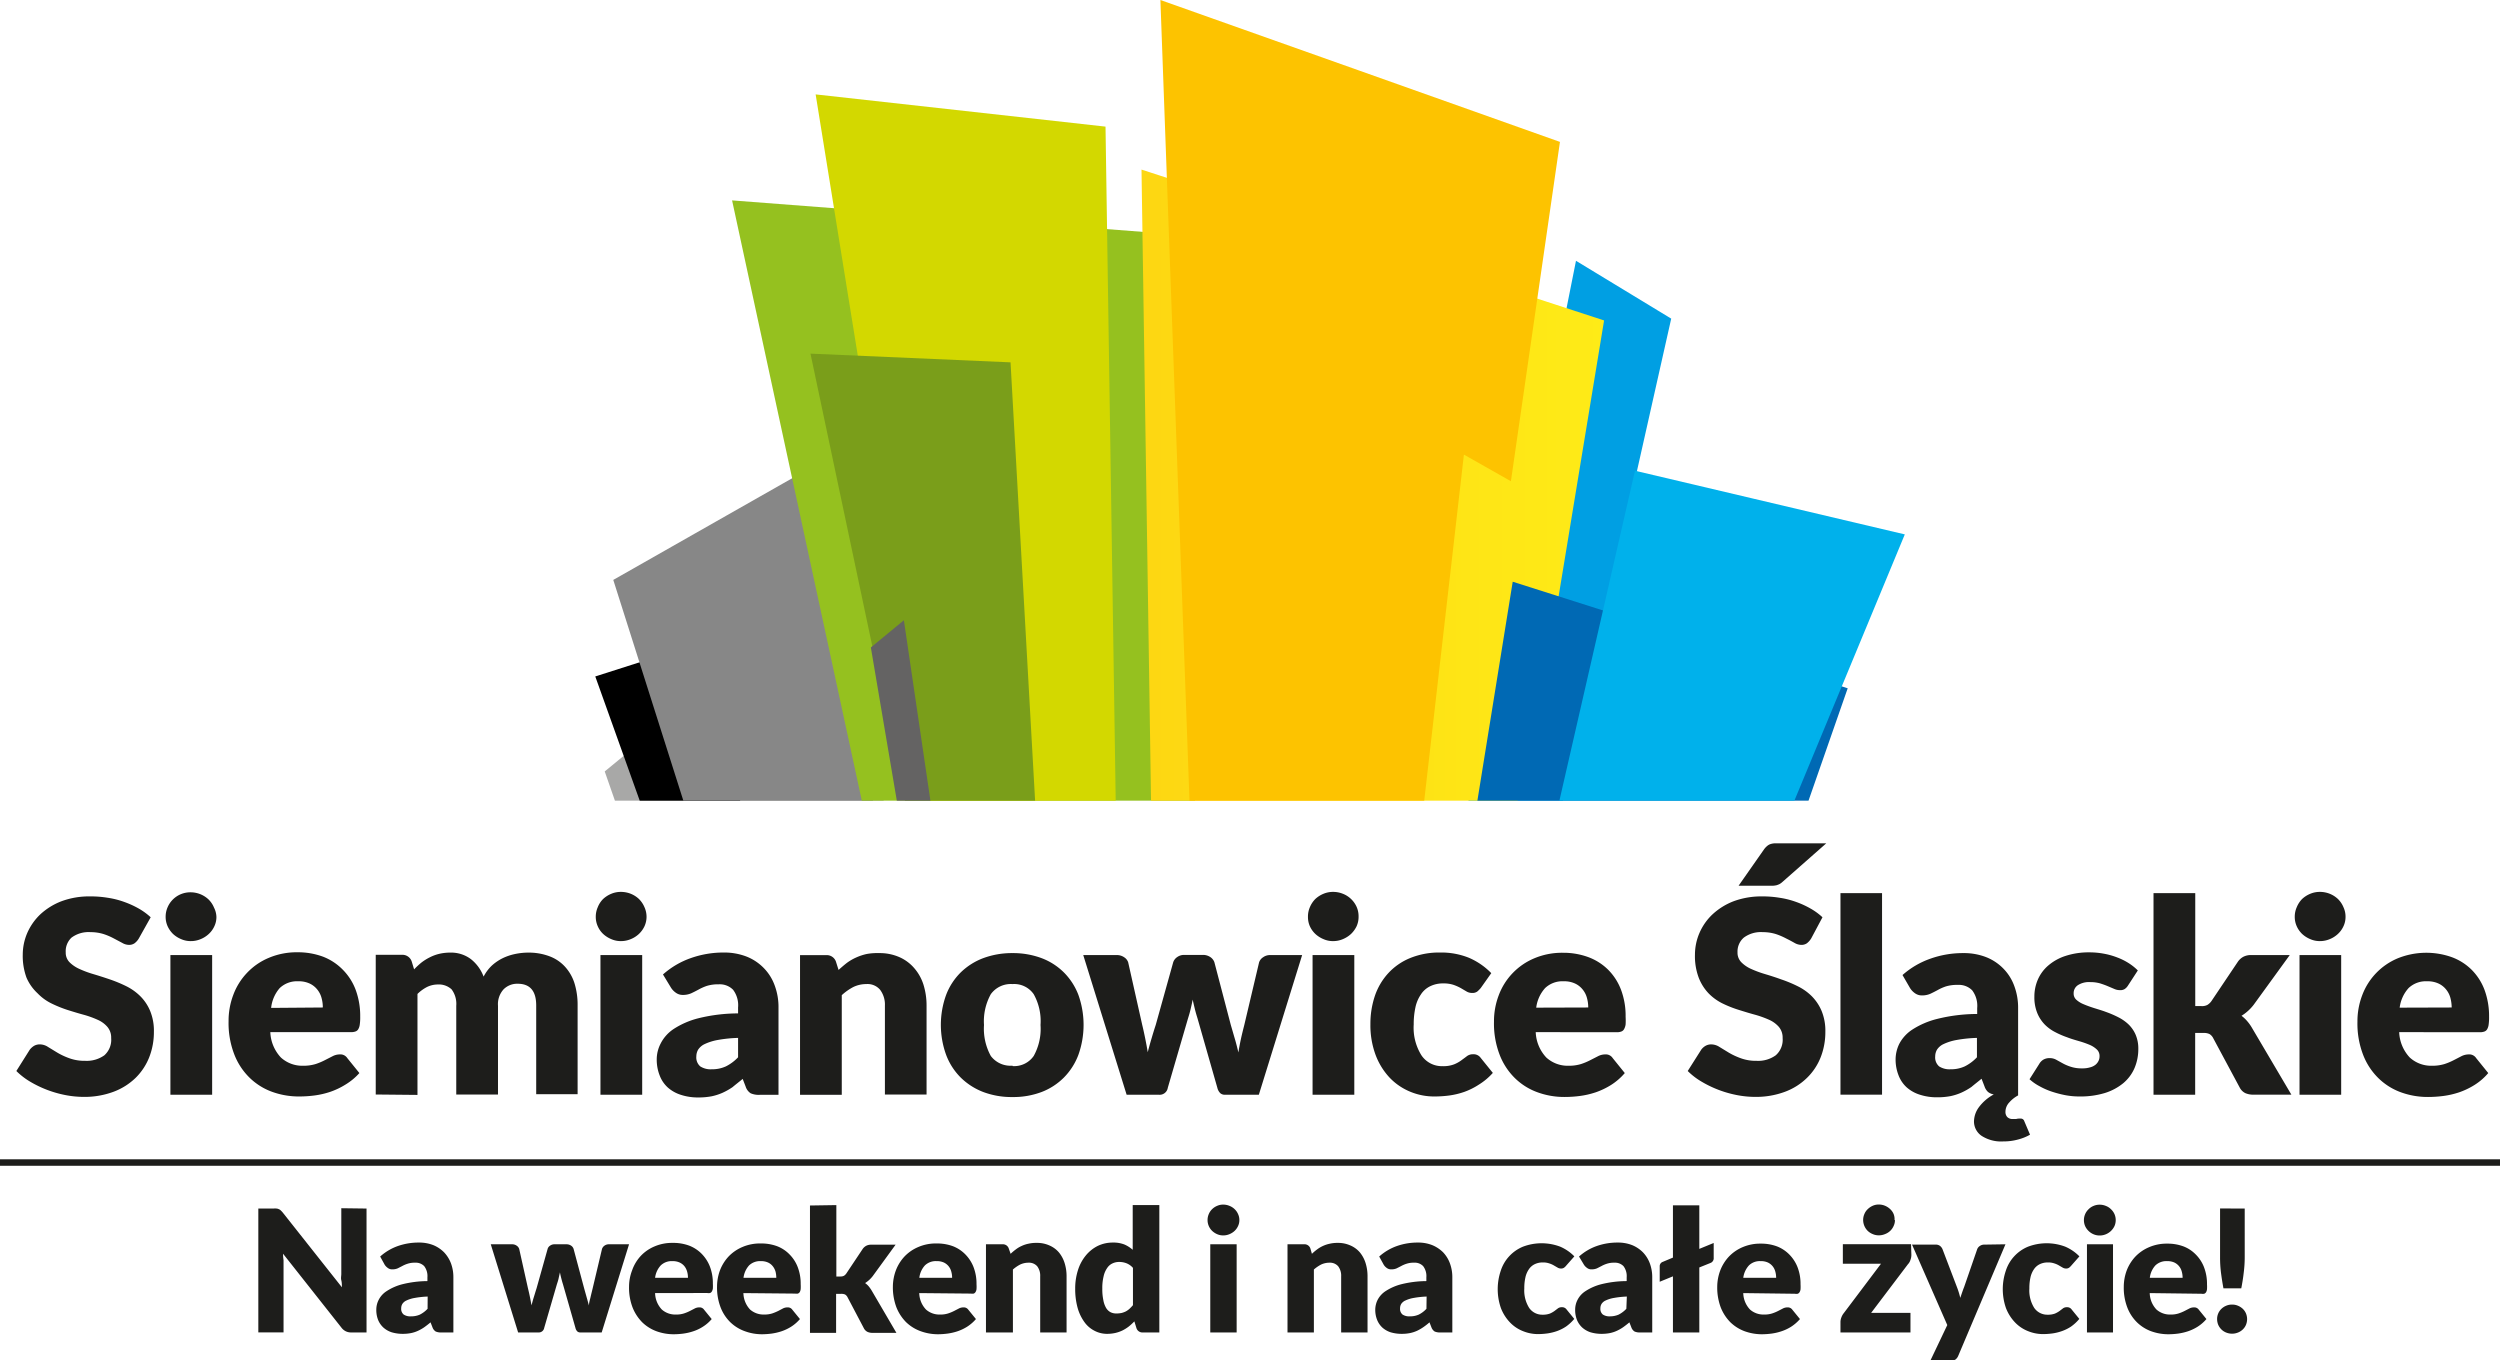
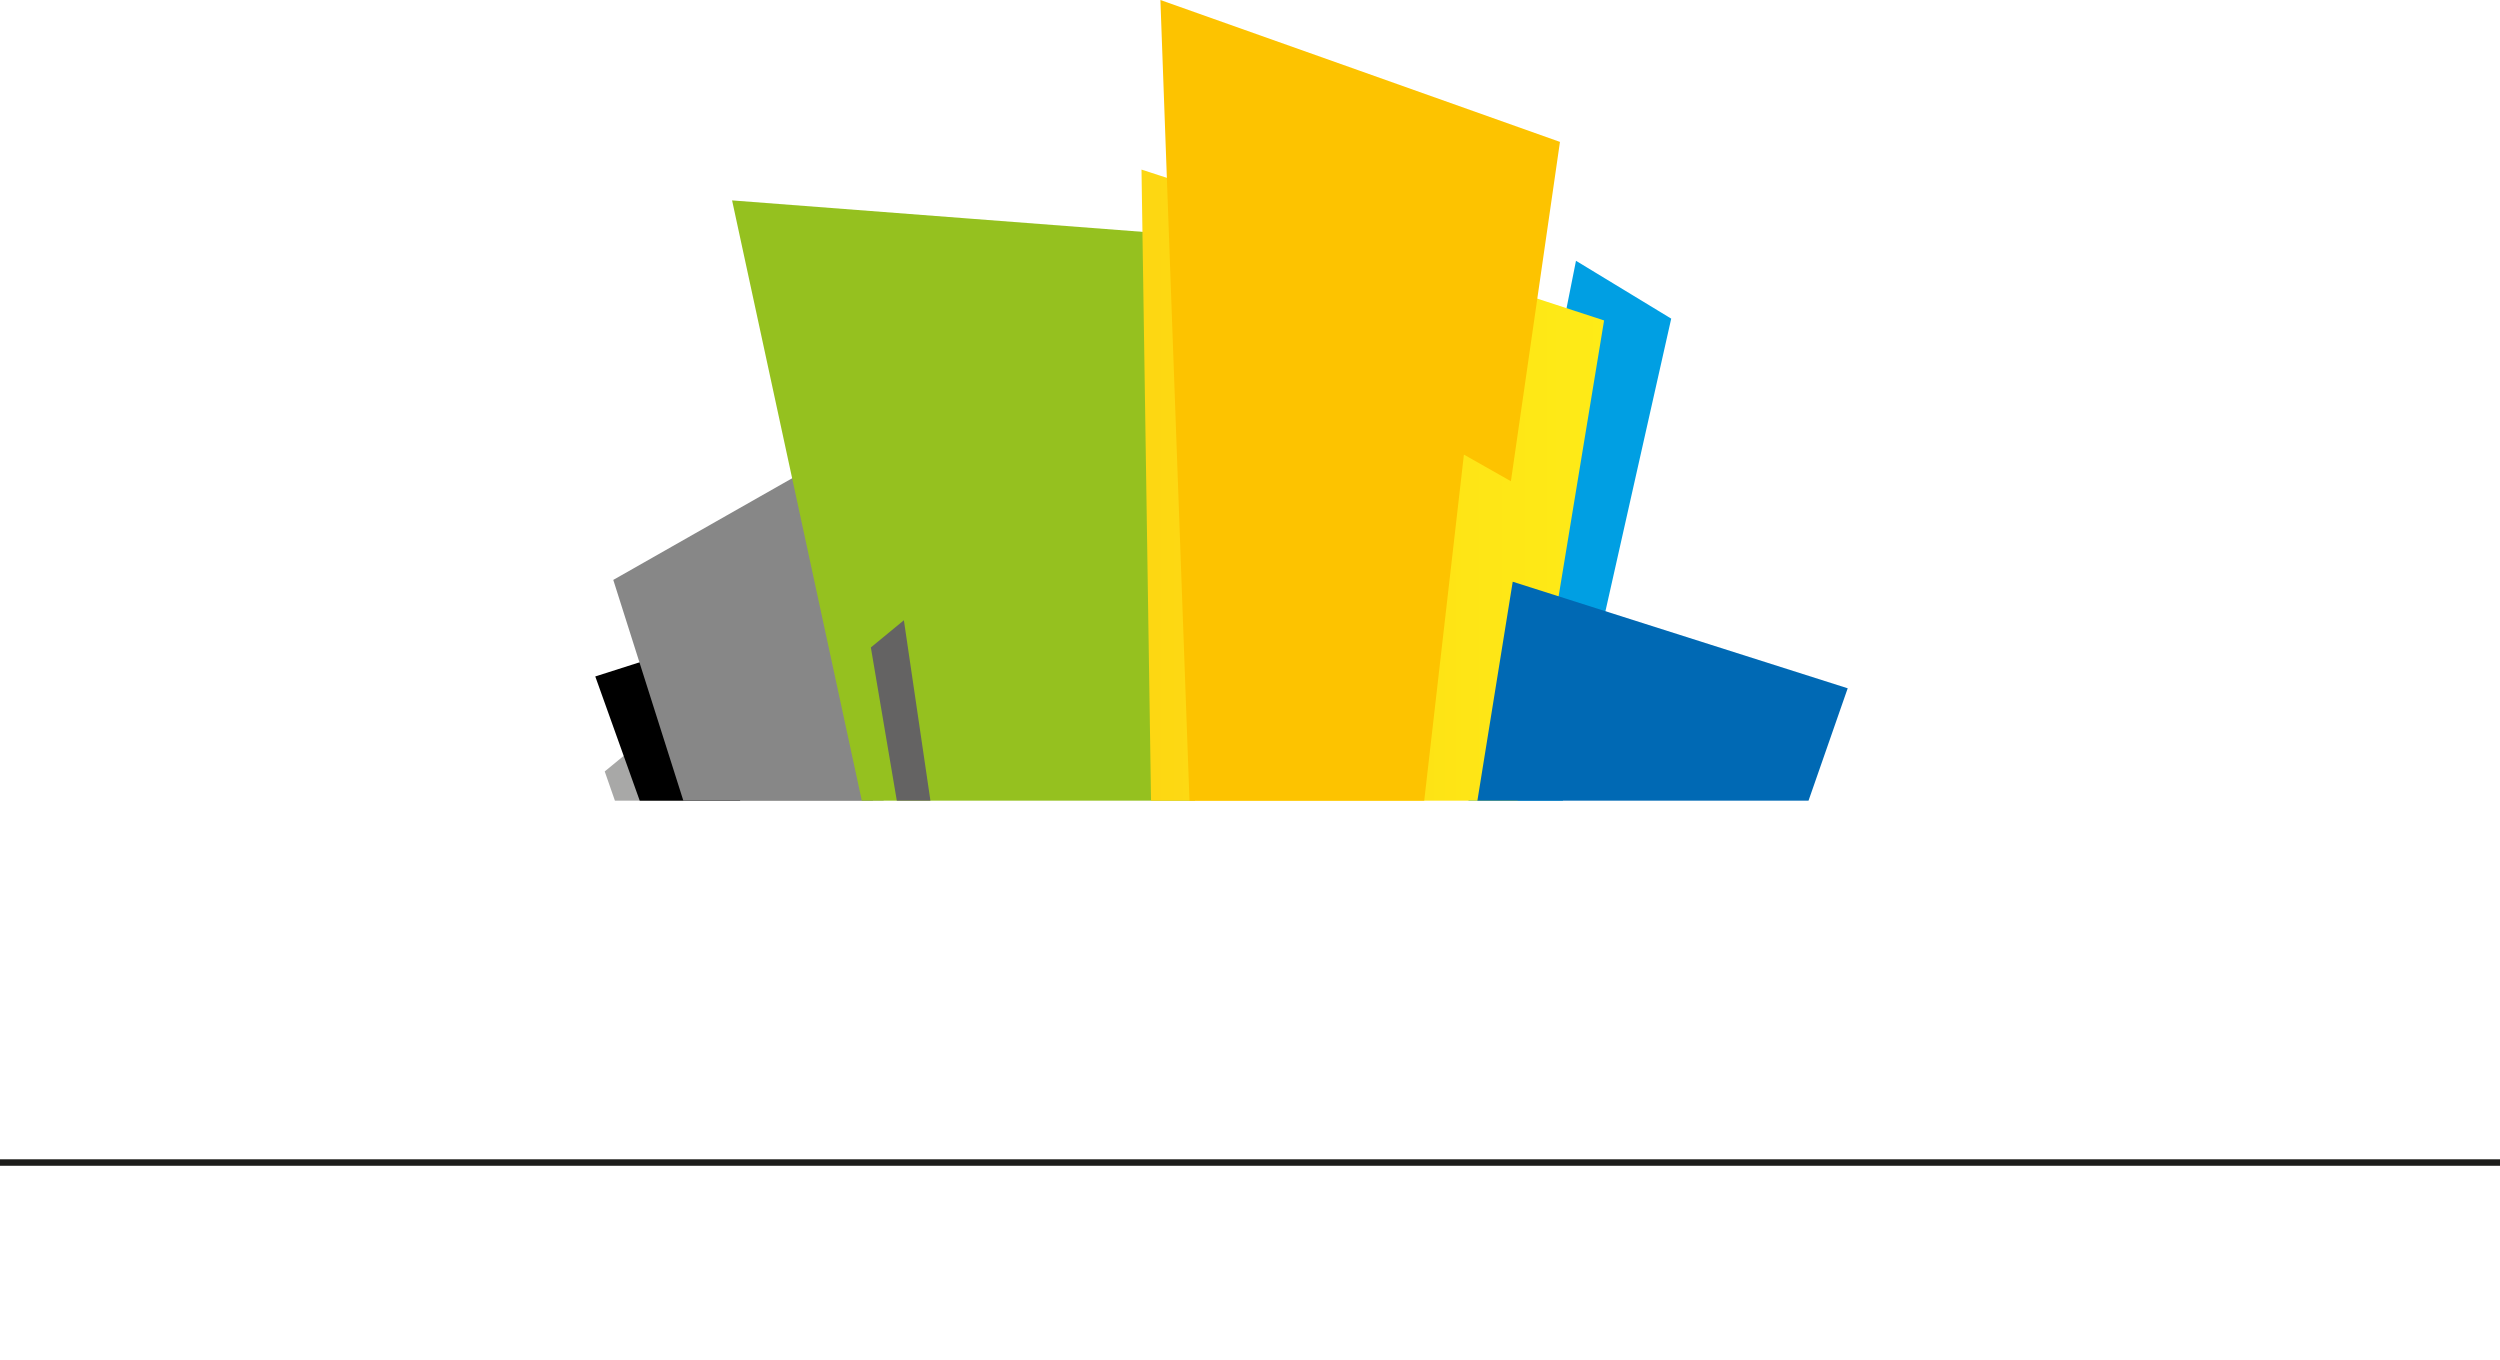
<svg xmlns="http://www.w3.org/2000/svg" viewBox="0 0 304.27 165.58">
  <defs>
    <linearGradient id="linear-gradient" x1="77.82" y1="59.05" x2="195.23" y2="59.05" gradientUnits="userSpaceOnUse">
      <stop offset=".01" stop-color="#fbc10d" />
      <stop offset="1" stop-color="#feeb17" />
    </linearGradient>
    <style>.cls-12{fill:#1d1d1b}</style>
  </defs>
  <g id="Warstwa_2" data-name="Warstwa 2">
    <g id="Layer_1" data-name="Layer 1">
      <path fill="#a8a8a7" d="M107.55 97.45l-4.69-27.62-12.62 10.38L73.6 93.89l1.24 3.56h32.71z" />
      <path d="M90.09 97.45L85.1 78.3l-5.46 1.73-7.19 2.3 5.41 15.12h12.23z" />
-       <path fill="#878787" d="M106.25 97.45l-7.45-40.6-10.42 5.92-13.74 7.81 8.53 26.87h23.08z" />
+       <path fill="#878787" d="M106.25 97.45l-7.45-40.6-10.42 5.92-13.74 7.81 8.53 26.87h23.08" />
      <path fill="#95c11f" d="M145.44 97.45l-.23-68.76-28.05-2.15-28.06-2.15 15.79 73.06h40.55z" />
-       <path fill="#d3d800" d="M135.79 97.45l-1.24-82.04-17.64-1.96-17.64-1.96 13.87 85.96h22.65z" />
-       <path fill="#7a9e1a" d="M125.98 97.45l-2.99-53.35-12.17-.53-12.18-.53 11.5 54.41h15.84z" />
      <path fill="#646363" d="M113.24 97.45l-3.23-21.96-4.02 3.31 3.16 18.65h4.09z" />
      <path fill="#009fe3" d="M190.21 97.45l13.19-58.67-11.59-7.04-13.09 65.71h11.49z" />
      <path fill="url(#linear-gradient)" d="M184.7 97.45l1.17-4.98 1.33-4.75L195.23 39l-28.15-9.19-28.15-9.17 1.16 76.81h44.61z" />
      <path fill="#fdc300" d="M173.34 97.45l4.83-42.12 5.72 3.24 5.97-41.3-24.31-8.64L141.23 0l3.54 97.45h28.57z" />
      <path fill="#0069b4" d="M220.11 97.45l4.77-13.68-40.77-12.97-4.3 26.65h40.3z" />
-       <path fill="#00b1eb" d="M218.39 97.45l13.44-32.41-18.68-4.41-14.16-3.34-9.2 40.16h28.6z" />
-       <path class="cls-12" d="M44.61 147.09v15.08h-1.83a1.51 1.51 0 01-.67-.13 1.48 1.48 0 01-.55-.45l-7.11-9q0 .41.06.78v8.79h-3.07v-15.07h1.84a2.12 2.12 0 01.38 0 .77.77 0 01.28.08.63.63 0 01.24.16 2.49 2.49 0 01.26.28l7.17 9.06c0-.29 0-.58-.07-.85s0-.53 0-.77v-8zM46.27 152.93a6.44 6.44 0 012.16-1.28 7.56 7.56 0 012.54-.42 4.68 4.68 0 011.76.31 4 4 0 011.32.88 4.05 4.05 0 01.84 1.35 4.83 4.83 0 01.29 1.69v6.71h-1.47a1.52 1.52 0 01-.69-.12 1 1 0 01-.39-.52l-.23-.59c-.27.23-.53.43-.77.6a5 5 0 01-.78.44 3.75 3.75 0 01-.84.27 5.16 5.16 0 01-1 .09 4.66 4.66 0 01-1.34-.19 2.82 2.82 0 01-1-.57 2.6 2.6 0 01-.65-.93 3.31 3.31 0 01-.22-1.27 2.6 2.6 0 01.29-1.18 2.74 2.74 0 011-1.08 6.35 6.35 0 011.93-.83 13 13 0 013-.37v-.46a2 2 0 00-.39-1.36 1.42 1.42 0 00-1.1-.42 2.7 2.7 0 00-.93.13 3.53 3.53 0 00-.65.28l-.55.28a1.6 1.6 0 01-.65.12.84.84 0 01-.55-.17 1.41 1.41 0 01-.38-.39zm5.78 4.87a11.21 11.21 0 00-1.58.17 3.87 3.87 0 00-1 .31 1.13 1.13 0 00-.5.42 1 1 0 00-.14.52.89.89 0 00.3.77 1.45 1.45 0 00.88.22 2.65 2.65 0 001.09-.21 3.37 3.37 0 00.94-.71zM76.56 151.44l-3.33 10.73h-2.61a.53.53 0 01-.35-.12.87.87 0 01-.23-.42l-1.53-5.35c-.08-.24-.14-.48-.2-.71s-.12-.48-.16-.72c-.05.24-.11.49-.16.73s-.13.48-.21.72l-1.55 5.33a.66.66 0 01-.68.54h-2.49l-3.33-10.73h2.57a.94.94 0 01.57.16.78.78 0 01.32.4l1.07 4.81c.09.36.17.72.24 1.06s.13.69.19 1c.09-.34.18-.69.28-1s.21-.7.33-1.06l1.35-4.81a.71.71 0 01.31-.4.88.88 0 01.53-.16h1.43a1 1 0 01.58.16.76.76 0 01.31.4l1.29 4.82.3 1.07c.1.34.19.69.28 1 0-.34.12-.69.19-1s.17-.71.26-1.08l1.14-4.81a.81.81 0 01.31-.4.89.89 0 01.54-.16zM79.73 157.38a3 3 0 00.82 2 2.45 2.45 0 001.71.61 3 3 0 001-.14 4.88 4.88 0 00.72-.3l.58-.3a1.17 1.17 0 01.55-.13.65.65 0 01.58.28l.93 1.14a4.64 4.64 0 01-1.07.93 5.09 5.09 0 01-1.18.56 6.61 6.61 0 01-1.21.28 9.41 9.41 0 01-1.15.08 6.13 6.13 0 01-2.12-.37 4.94 4.94 0 01-1.73-1.09 5.39 5.39 0 01-1.17-1.8 6.7 6.7 0 01-.43-2.51 5.55 5.55 0 01.37-2 5 5 0 011.07-1.78 4.91 4.91 0 011.66-1.14 5.38 5.38 0 012.21-.43 5.54 5.54 0 012 .33 4.32 4.32 0 011.53 1 4.58 4.58 0 011 1.55 5.63 5.63 0 01.36 2.08 4.68 4.68 0 010 .59 1 1 0 01-.12.36.45.45 0 01-.22.19 1.15 1.15 0 01-.36 0zm4-1.86a2.66 2.66 0 00-.1-.75 1.88 1.88 0 00-.32-.65 1.62 1.62 0 00-.59-.46 2 2 0 00-.88-.17 1.9 1.9 0 00-1.42.52 2.69 2.69 0 00-.69 1.51zM90.48 157.38a3 3 0 00.81 2 2.48 2.48 0 001.71.61 3.1 3.1 0 001-.14 6 6 0 00.72-.3l.57-.3a1.21 1.21 0 01.56-.13.66.66 0 01.58.28l.93 1.14a4.86 4.86 0 01-1.07.93 5.5 5.5 0 01-1.18.56 6.81 6.81 0 01-1.21.28 9.56 9.56 0 01-1.16.08 6.08 6.08 0 01-2.14-.39 4.94 4.94 0 01-1.73-1.09 5.1 5.1 0 01-1.17-1.8 6.7 6.7 0 01-.43-2.51 5.76 5.76 0 01.36-2 5.2 5.2 0 011.06-1.69 5.05 5.05 0 011.67-1.14 5.38 5.38 0 012.21-.43 5.54 5.54 0 012 .33 4.19 4.19 0 011.52 1 4.43 4.43 0 011 1.55 5.63 5.63 0 01.36 2.08 4.68 4.68 0 010 .59 1 1 0 01-.11.36.48.48 0 01-.23.19 1.13 1.13 0 01-.35 0zm4-1.86a3.08 3.08 0 00-.09-.75 1.9 1.9 0 00-.33-.65 1.58 1.58 0 00-.58-.46 2 2 0 00-.88-.17 1.92 1.92 0 00-1.43.52 2.76 2.76 0 00-.68 1.51zM101.79 146.67v8.69h.48a.89.89 0 00.45-.09 1 1 0 00.28-.27l2-3a1.27 1.27 0 01.43-.38 1.23 1.23 0 01.61-.13H109l-2.78 3.82a3.59 3.59 0 01-.93.85 2.38 2.38 0 01.44.4 4.48 4.48 0 01.37.53l3 5.13h-2.9a1.46 1.46 0 01-.62-.12 1 1 0 01-.43-.42l-2-3.8a.82.82 0 00-.3-.33 1.14 1.14 0 00-.47-.08h-.62v4.75h-3.18v-15.5z" />
-       <path class="cls-12" d="M111.88 157.38a3 3 0 00.82 2 2.45 2.45 0 001.71.61 3 3 0 001-.14 4.88 4.88 0 00.72-.3l.58-.3a1.21 1.21 0 01.56-.13.67.67 0 01.58.28l.93 1.14a4.86 4.86 0 01-1.07.93 5.5 5.5 0 01-1.18.56 6.71 6.71 0 01-1.22.28 9.27 9.27 0 01-1.15.08A6.17 6.17 0 01112 162a5 5 0 01-1.73-1.09 5.39 5.39 0 01-1.17-1.8 6.91 6.91 0 01-.43-2.51 5.77 5.77 0 01.37-2 5.2 5.2 0 011.06-1.69 5 5 0 011.67-1.14 5.33 5.33 0 012.2-.43 5.56 5.56 0 012 .33 4.28 4.28 0 011.52 1 4.58 4.58 0 011 1.55 5.63 5.63 0 01.36 2.08 4.68 4.68 0 010 .59.85.85 0 01-.12.36.45.45 0 01-.22.19 1.15 1.15 0 01-.36 0zm4-1.86a2.66 2.66 0 00-.1-.75 1.72 1.72 0 00-.32-.65 1.67 1.67 0 00-.58-.46 2 2 0 00-.88-.17 1.9 1.9 0 00-1.43.52 2.69 2.69 0 00-.68 1.51zM123 152.6a6.32 6.32 0 01.64-.54 3.4 3.4 0 01.71-.42 3.59 3.59 0 01.82-.27 4.1 4.1 0 011-.1 3.64 3.64 0 011.55.31 3.15 3.15 0 011.15.84 3.79 3.79 0 01.7 1.3 5.31 5.31 0 01.24 1.63v6.82h-3.21v-6.82a1.9 1.9 0 00-.36-1.23 1.32 1.32 0 00-1.07-.44 2.39 2.39 0 00-1 .22 4.41 4.41 0 00-.89.61v7.66H120v-10.73h2a.75.75 0 01.78.53zM141.1 146.67v15.5h-2a.76.76 0 01-.79-.54l-.25-.81a6.56 6.56 0 01-.67.62 4.89 4.89 0 01-.76.48 4.16 4.16 0 01-.88.31 4.62 4.62 0 01-1 .11 3.26 3.26 0 01-1.55-.38 3.39 3.39 0 01-1.23-1.07 5.45 5.45 0 01-.82-1.73 8.61 8.61 0 01-.29-2.32 7.29 7.29 0 01.33-2.23 5.3 5.3 0 01.94-1.78 4.46 4.46 0 011.45-1.18 4.17 4.17 0 011.87-.42 3.64 3.64 0 011.41.24 3.84 3.84 0 011 .64v-5.44zm-3.21 7.64a2.06 2.06 0 00-.79-.56 2.42 2.42 0 00-.89-.16 1.86 1.86 0 00-.82.18 1.54 1.54 0 00-.64.56 2.77 2.77 0 00-.43 1 5.89 5.89 0 00-.16 1.5 6.46 6.46 0 00.13 1.43 2.85 2.85 0 00.34.94 1.38 1.38 0 00.54.51 1.52 1.52 0 00.69.15 3.16 3.16 0 00.64-.06 2.66 2.66 0 00.52-.19 2.31 2.31 0 00.45-.32 6 6 0 00.42-.44zM150.84 148.5a1.64 1.64 0 01-.16.72 1.87 1.87 0 01-.42.59 2.05 2.05 0 01-.63.4 1.94 1.94 0 01-.76.15 1.77 1.77 0 01-.73-.15 2.08 2.08 0 01-.61-.4 1.84 1.84 0 01-.41-.59 1.79 1.79 0 01-.15-.72 1.81 1.81 0 01.15-.74 1.78 1.78 0 01.41-.6 1.9 1.9 0 01.61-.4 1.77 1.77 0 01.73-.15 1.94 1.94 0 01.76.15 1.88 1.88 0 01.63.4 1.81 1.81 0 01.42.6 1.67 1.67 0 01.16.74zm-.33 2.94v10.73h-3.21v-10.73zM159.67 152.6a6.32 6.32 0 01.64-.54 3.91 3.91 0 011.53-.69 4.07 4.07 0 01.95-.1 3.65 3.65 0 011.56.31 3.15 3.15 0 011.15.84 3.79 3.79 0 01.7 1.3 5.31 5.31 0 01.24 1.63v6.82h-3.21v-6.82a1.9 1.9 0 00-.36-1.23 1.32 1.32 0 00-1.07-.44 2.39 2.39 0 00-1 .22 4.41 4.41 0 00-.89.61v7.66h-3.21v-10.73h2a.75.75 0 01.79.53zM167.86 152.93a6.44 6.44 0 012.16-1.28 7.52 7.52 0 012.54-.42 4.62 4.62 0 011.75.31 4.12 4.12 0 011.33.88 3.88 3.88 0 01.83 1.35 4.83 4.83 0 01.29 1.69v6.71h-1.47a1.58 1.58 0 01-.69-.12 1.06 1.06 0 01-.39-.52l-.23-.59a7.71 7.71 0 01-.77.6 5.43 5.43 0 01-.77.44 4 4 0 01-.85.27 5.09 5.09 0 01-1 .09 4.66 4.66 0 01-1.34-.19 2.82 2.82 0 01-1-.57 2.58 2.58 0 01-.64-.93 3.31 3.31 0 01-.23-1.27 2.73 2.73 0 01.29-1.18 2.82 2.82 0 011-1.08 6.35 6.35 0 011.93-.83 13.08 13.08 0 013-.37v-.46a2 2 0 00-.39-1.36 1.4 1.4 0 00-1.1-.42 2.7 2.7 0 00-.93.13 3.53 3.53 0 00-.65.28l-.55.28a1.56 1.56 0 01-.64.12.87.87 0 01-.56-.17 1.37 1.37 0 01-.37-.39zm5.77 4.87a11.21 11.21 0 00-1.58.17 3.91 3.91 0 00-1 .31 1.16 1.16 0 00-.51.42 1 1 0 00-.14.52.89.89 0 00.3.77 1.47 1.47 0 00.88.22 2.62 2.62 0 001.09-.21 3.23 3.23 0 00.94-.71zM190.65 154a1.48 1.48 0 01-.28.28.61.61 0 01-.38.11.8.8 0 01-.43-.12l-.43-.25a2.63 2.63 0 00-.56-.25 2.29 2.29 0 00-.8-.12 2.19 2.19 0 00-1 .22 1.81 1.81 0 00-.7.62 2.79 2.79 0 00-.42 1 5.9 5.9 0 00-.13 1.32 4 4 0 00.59 2.37 1.93 1.93 0 001.64.83 2.4 2.4 0 00.89-.14 3.08 3.08 0 00.55-.31l.42-.32a.76.76 0 01.48-.14.65.65 0 01.58.28l.93 1.14a5.23 5.23 0 01-1 .93 5.1 5.1 0 01-1.12.56 6.12 6.12 0 01-1.16.28 8.83 8.83 0 01-1.13.08 4.86 4.86 0 01-1.88-.38 4.42 4.42 0 01-1.57-1.08 5.24 5.24 0 01-1.08-1.74 7 7 0 010-4.53 4.74 4.74 0 012.7-2.91 6.39 6.39 0 014.53 0 5.39 5.39 0 011.72 1.18zM192.18 152.93a6.44 6.44 0 012.16-1.28 7.56 7.56 0 012.54-.42 4.68 4.68 0 011.76.31 4 4 0 011.32.88 3.9 3.9 0 01.84 1.35 4.83 4.83 0 01.29 1.69v6.71h-1.47a1.52 1.52 0 01-.69-.12 1 1 0 01-.39-.52l-.23-.59c-.27.23-.53.43-.77.6a5 5 0 01-.78.44 3.75 3.75 0 01-.84.27 5.24 5.24 0 01-1 .09 4.66 4.66 0 01-1.34-.19 2.82 2.82 0 01-1-.57 2.6 2.6 0 01-.65-.93 3.31 3.31 0 01-.22-1.27 2.6 2.6 0 01.29-1.18 2.74 2.74 0 011-1.08 6.35 6.35 0 011.93-.83 13 13 0 013.05-.37v-.46a2 2 0 00-.39-1.36 1.43 1.43 0 00-1.1-.42 2.7 2.7 0 00-.93.13 3.53 3.53 0 00-.65.28l-.55.28a1.6 1.6 0 01-.65.12.84.84 0 01-.55-.17 1.41 1.41 0 01-.38-.39zm5.82 4.87a11.21 11.21 0 00-1.58.17 3.87 3.87 0 00-1 .31 1.13 1.13 0 00-.5.42 1 1 0 00-.14.52.89.89 0 00.3.77 1.45 1.45 0 00.88.22A2.65 2.65 0 00197 160a3.37 3.37 0 00.94-.71zM208.57 151.28v1.8a.61.61 0 01-.41.64l-1.34.54v7.91h-3.21v-6.83L202 156v-1.85a.56.56 0 01.37-.57l1.24-.52v-6.36h3.21v5.3zM212.17 157.38a3 3 0 00.82 2 2.45 2.45 0 001.71.61 3 3 0 001-.14 4.88 4.88 0 00.72-.3l.58-.3a1.21 1.21 0 01.56-.13.67.67 0 01.58.28l.93 1.14a5.1 5.1 0 01-1.07.93 5.36 5.36 0 01-1.19.56 6.43 6.43 0 01-1.21.28 9.27 9.27 0 01-1.15.08 6.17 6.17 0 01-2.12-.37 5 5 0 01-1.73-1.09 5.39 5.39 0 01-1.17-1.8 6.91 6.91 0 01-.43-2.51 5.77 5.77 0 01.37-2 5.2 5.2 0 011.06-1.69 5 5 0 011.66-1.14 5.43 5.43 0 012.22-.43 5.54 5.54 0 011.95.33 4.28 4.28 0 011.52 1 4.58 4.58 0 011 1.55 5.63 5.63 0 01.36 2.08 4.68 4.68 0 010 .59.85.85 0 01-.12.36.45.45 0 01-.22.19 1.15 1.15 0 01-.36 0zm4-1.86a2.66 2.66 0 00-.1-.75 1.72 1.72 0 00-.32-.65 1.67 1.67 0 00-.58-.46 2 2 0 00-.88-.17 1.9 1.9 0 00-1.43.52 2.76 2.76 0 00-.69 1.51zM232.63 152.72a1.77 1.77 0 01-.12.64 1.28 1.28 0 01-.3.51l-4.48 5.92h4.79v2.38H224v-1.3a1.57 1.57 0 01.1-.5 1.82 1.82 0 01.31-.56l4.52-6h-4.64v-2.38h8.3zm-2-4.23a1.64 1.64 0 01-.16.72 1.81 1.81 0 01-.42.6 1.86 1.86 0 01-.63.39 1.94 1.94 0 01-.76.15 1.77 1.77 0 01-.73-.15 1.87 1.87 0 01-.61-.39 1.87 1.87 0 01-.56-1.32 1.8 1.8 0 01.15-.73 1.69 1.69 0 01.41-.6 2.11 2.11 0 01.61-.41 1.77 1.77 0 01.73-.15 1.94 1.94 0 01.76.15 2.08 2.08 0 01.63.41 1.71 1.71 0 01.42.6 1.66 1.66 0 01.11.73zM244.08 151.44L238.34 165a1.1 1.1 0 01-.35.47 1.15 1.15 0 01-.66.15h-2.4l2.07-4.35-4.29-9.79h2.84a.86.86 0 01.57.16 1 1 0 01.3.4l1.76 4.62a9.76 9.76 0 01.4 1.3c.08-.22.15-.44.23-.67s.15-.43.24-.65l1.59-4.6a.8.8 0 01.33-.4.89.89 0 01.52-.16zM252.12 154a1.84 1.84 0 01-.28.28.61.61 0 01-.38.11.8.8 0 01-.43-.12l-.43-.25a2.63 2.63 0 00-.56-.25 2.29 2.29 0 00-.8-.12 2.19 2.19 0 00-1 .22 1.81 1.81 0 00-.7.62 2.79 2.79 0 00-.42 1 5.9 5.9 0 00-.13 1.32 4 4 0 00.59 2.37 1.93 1.93 0 001.64.83 2.37 2.37 0 00.89-.14 3.08 3.08 0 00.55-.31l.42-.32a.76.76 0 01.48-.14.65.65 0 01.58.28l.93 1.14a5.23 5.23 0 01-1 .93 5 5 0 01-1.13.56 5.84 5.84 0 01-1.15.28 8.83 8.83 0 01-1.13.08 4.86 4.86 0 01-1.88-.38 4.42 4.42 0 01-1.57-1.08 5.24 5.24 0 01-1.08-1.74 7 7 0 010-4.53 4.74 4.74 0 012.7-2.91 6.39 6.39 0 014.53 0 5.39 5.39 0 011.72 1.18zM257.5 148.5a1.79 1.79 0 01-.15.72 2 2 0 01-1.05 1 1.94 1.94 0 01-.76.15 1.85 1.85 0 01-.74-.15 1.91 1.91 0 01-.6-.4 1.87 1.87 0 01-.42-.59 1.79 1.79 0 01-.15-.72 1.82 1.82 0 01.57-1.34 1.75 1.75 0 01.6-.4 1.85 1.85 0 01.74-.15 1.94 1.94 0 01.76.15 1.74 1.74 0 01.62.4 1.84 1.84 0 01.43.6 1.81 1.81 0 01.15.73zm-.33 2.94v10.73H254v-10.73zM261.64 157.38a3 3 0 00.82 2 2.45 2.45 0 001.71.61 3 3 0 001-.14 4.88 4.88 0 00.72-.3l.58-.3a1.21 1.21 0 01.56-.13.66.66 0 01.58.28l.93 1.14a4.86 4.86 0 01-1.07.93 5.5 5.5 0 01-1.18.56 6.81 6.81 0 01-1.21.28 9.56 9.56 0 01-1.16.08 6.17 6.17 0 01-2.12-.37 4.9 4.9 0 01-1.72-1.09 5.1 5.1 0 01-1.17-1.8 6.7 6.7 0 01-.43-2.51 5.76 5.76 0 01.36-2 5.2 5.2 0 011.06-1.69 5 5 0 011.67-1.14 5.38 5.38 0 012.21-.43 5.54 5.54 0 011.95.33 4.19 4.19 0 011.52 1 4.43 4.43 0 011 1.55 5.63 5.63 0 01.36 2.08 4.68 4.68 0 010 .59 1 1 0 01-.11.36.48.48 0 01-.23.19 1.13 1.13 0 01-.35 0zm4-1.86a2.66 2.66 0 00-.1-.75 1.72 1.72 0 00-.32-.65 1.67 1.67 0 00-.58-.46 2 2 0 00-.88-.17 1.92 1.92 0 00-1.43.52 2.69 2.69 0 00-.68 1.51zM269.84 160.55a1.71 1.71 0 01.53-1.26 1.87 1.87 0 01.57-.37 1.73 1.73 0 01.73-.14 1.7 1.7 0 01.71.14 1.92 1.92 0 01.58.37 1.67 1.67 0 01.39.56 1.82 1.82 0 01.14.7 1.86 1.86 0 01-.14.7 1.67 1.67 0 01-.39.56 1.75 1.75 0 01-.58.37 1.87 1.87 0 01-.71.14 1.9 1.9 0 01-.73-.14 1.7 1.7 0 01-.57-.37 1.82 1.82 0 01-.39-.56 1.86 1.86 0 01-.14-.7zm3.36-13.46V153a14.87 14.87 0 01-.12 1.89c-.07.62-.17 1.26-.3 1.91h-2.17c-.12-.65-.22-1.29-.3-1.91a14.87 14.87 0 01-.11-1.89v-5.92zM16.9 114.21a2 2 0 01-.52.59 1.15 1.15 0 01-.69.2 1.66 1.66 0 01-.81-.24l-1-.53a7.69 7.69 0 00-1.25-.54 5.29 5.29 0 00-1.61-.24 3.47 3.47 0 00-2.32.67 2.27 2.27 0 00-.7 1.79 1.65 1.65 0 00.46 1.2 4 4 0 001.21.82 12.21 12.21 0 001.7.63c.64.19 1.29.4 2 .64a16.67 16.67 0 012 .83 6.58 6.58 0 011.7 1.21 5.52 5.52 0 011.2 1.79 6.35 6.35 0 01.46 2.55 8.37 8.37 0 01-.57 3.1 7.24 7.24 0 01-1.66 2.51 7.76 7.76 0 01-2.69 1.69 10.08 10.08 0 01-3.63.62 11.89 11.89 0 01-2.27-.23 13.41 13.41 0 01-4.27-1.64 8.62 8.62 0 01-1.65-1.28l1.63-2.59a2 2 0 01.52-.47 1.4 1.4 0 01.7-.18 1.82 1.82 0 011 .31l1.13.69a8.51 8.51 0 001.45.68 5.38 5.38 0 001.93.32 3.71 3.71 0 002.35-.67 2.53 2.53 0 00.83-2.1 2 2 0 00-.46-1.36 3.32 3.32 0 00-1.2-.87 11.52 11.52 0 00-1.7-.61c-.63-.17-1.28-.37-1.95-.58a14.75 14.75 0 01-1.95-.79 6 6 0 01-1.69-1.23 5.69 5.69 0 01-1.35-1.9 7.65 7.65 0 01-.46-2.81 6.68 6.68 0 01.54-2.62 7 7 0 011.59-2.28 8 8 0 012.58-1.6 9.67 9.67 0 013.52-.59 12.61 12.61 0 012.14.17 10.35 10.35 0 012 .51 11.14 11.14 0 011.75.8 7.84 7.84 0 011.45 1.06zM26.34 111.59a2.63 2.63 0 01-.25 1.14 2.9 2.9 0 01-.67.93 3.19 3.19 0 01-1 .64 3.06 3.06 0 01-1.2.24 2.85 2.85 0 01-1.17-.24 3.29 3.29 0 01-1-.64 3.18 3.18 0 01-.65-.93 2.78 2.78 0 01-.24-1.14 2.85 2.85 0 01.24-1.17 3 3 0 011.61-1.59 3 3 0 011.17-.23 3.24 3.24 0 011.2.23 3.19 3.19 0 011 .64 3 3 0 01.67 1 2.7 2.7 0 01.29 1.12zm-.52 4.65v17h-5.08v-17zM32.9 125.62a4.77 4.77 0 001.29 3.09 3.85 3.85 0 002.7 1 5 5 0 001.53-.21 7.51 7.51 0 001.14-.48l.92-.47a1.9 1.9 0 01.87-.22 1 1 0 01.92.45l1.47 1.82a7.38 7.38 0 01-1.69 1.4 9.11 9.11 0 01-1.87.89 10.23 10.23 0 01-1.92.44 14.74 14.74 0 01-1.82.12 9.57 9.57 0 01-3.36-.58 7.65 7.65 0 01-2.73-1.73 8 8 0 01-1.85-2.85 10.55 10.55 0 01-.68-4 8.88 8.88 0 01.58-3.22 7.84 7.84 0 011.67-2.67 7.74 7.74 0 012.64-1.82 8.67 8.67 0 013.5-.68 8.79 8.79 0 013.09.53 6.78 6.78 0 012.4 1.57 6.91 6.91 0 011.58 2.45 9.19 9.19 0 01.56 3.29 6 6 0 01-.05.93 1.47 1.47 0 01-.18.58.63.63 0 01-.35.29 1.51 1.51 0 01-.56.08zm6.39-3a4.3 4.3 0 00-.16-1.18 2.72 2.72 0 00-.51-1 2.59 2.59 0 00-.92-.73 3.12 3.12 0 00-1.4-.28 3.05 3.05 0 00-2.26.83 4.36 4.36 0 00-1.04 2.41zM45.73 133.21v-17h3.15a1.19 1.19 0 011.24.85l.28.92a9.61 9.61 0 01.88-.82 6 6 0 011-.63 5.17 5.17 0 011.14-.43 5.7 5.7 0 011.36-.16 4 4 0 012.54.8 4.93 4.93 0 011.54 2.12 5 5 0 011-1.34 5.72 5.72 0 011.32-.9 6.55 6.55 0 011.51-.51 7.79 7.79 0 011.58-.17 7.17 7.17 0 012.59.44 4.84 4.84 0 011.89 1.26 5.4 5.4 0 011.16 2 8.87 8.87 0 01.39 2.73v10.8h-5.04v-10.8c0-1.76-.75-2.64-2.26-2.64a2.32 2.32 0 00-1.71.68 2.68 2.68 0 00-.68 2v10.8h-5.08v-10.8a2.94 2.94 0 00-.57-2 2.28 2.28 0 00-1.69-.59 3 3 0 00-1.31.31 4.77 4.77 0 00-1.15.84v12.29zM78.69 111.59a2.79 2.79 0 01-.25 1.14 3.07 3.07 0 01-.67.93 3.19 3.19 0 01-1 .64 3.07 3.07 0 01-1.21.24 2.83 2.83 0 01-1.16-.24 3.29 3.29 0 01-1-.64 2.84 2.84 0 01-.65-.93 2.78 2.78 0 01-.24-1.14 2.85 2.85 0 01.24-1.17 2.93 2.93 0 01.65-1 3.29 3.29 0 011-.64 3 3 0 011.16-.23 3.26 3.26 0 011.21.23 3.19 3.19 0 011 .64 3.15 3.15 0 01.67 1 2.85 2.85 0 01.25 1.17zm-.53 4.65v17h-5.08v-17zM80.69 118.6a10.14 10.14 0 013.41-2 11.88 11.88 0 014-.67 7.48 7.48 0 012.78.5 6 6 0 012.09 1.4 5.85 5.85 0 011.32 2.12 7.52 7.52 0 01.46 2.69v10.61h-2.3a2.42 2.42 0 01-1.09-.19 1.52 1.52 0 01-.61-.82l-.36-.93c-.43.36-.84.67-1.23 1a7.77 7.77 0 01-1.22.69 6.56 6.56 0 01-1.34.43 8.63 8.63 0 01-1.59.14 6.68 6.68 0 01-2.11-.31 4.41 4.41 0 01-1.61-.89 3.8 3.8 0 01-1-1.47 5.24 5.24 0 01-.36-2 4.18 4.18 0 01.46-1.86 4.65 4.65 0 011.61-1.81 10 10 0 013-1.3 20.24 20.24 0 014.83-.59v-.72a3.12 3.12 0 00-.61-2.16 2.27 2.27 0 00-1.75-.66 4.64 4.64 0 00-1.47.2 6.14 6.14 0 00-1 .45c-.3.16-.59.31-.87.44a2.47 2.47 0 01-1 .2 1.42 1.42 0 01-.88-.27 2.17 2.17 0 01-.59-.62zm9.14 7.72a16.75 16.75 0 00-2.51.26 6.3 6.3 0 00-1.55.49 1.91 1.91 0 00-.8.68 1.64 1.64 0 00-.22.81 1.44 1.44 0 00.48 1.23 2.33 2.33 0 001.39.35 4 4 0 001.72-.35 5.28 5.28 0 001.49-1.11zM102.06 118.05c.33-.3.67-.59 1-.85a6.07 6.07 0 011.13-.66 6.51 6.51 0 011.29-.43A7.23 7.23 0 01107 116a5.93 5.93 0 012.46.49 5.07 5.07 0 011.81 1.34 5.66 5.66 0 011.12 2 8.51 8.51 0 01.38 2.58v10.8h-5.07v-10.8a3 3 0 00-.58-1.94 2 2 0 00-1.69-.7 3.63 3.63 0 00-1.56.35 6.58 6.58 0 00-1.42 1v12.13h-5.08v-17h3.15a1.18 1.18 0 011.24.85zM123.23 116a9.94 9.94 0 013.53.61 7.7 7.7 0 012.72 1.74 7.81 7.81 0 011.77 2.74 10.86 10.86 0 010 7.29 7.84 7.84 0 01-1.77 2.77 7.74 7.74 0 01-2.72 1.76 9.73 9.73 0 01-3.53.61 9.83 9.83 0 01-3.55-.61 8 8 0 01-2.75-1.76 7.73 7.73 0 01-1.78-2.77 10.7 10.7 0 010-7.29 7.69 7.69 0 011.78-2.74 7.91 7.91 0 012.75-1.74 10.05 10.05 0 013.55-.61zm0 13.75a2.89 2.89 0 002.58-1.23 6.8 6.8 0 00.83-3.77 6.72 6.72 0 00-.83-3.75 2.89 2.89 0 00-2.58-1.23 3 3 0 00-2.64 1.23 6.81 6.81 0 00-.83 3.75 6.88 6.88 0 00.83 3.77 3 3 0 002.64 1.18zM158.48 116.24l-5.27 17h-4.13a.83.83 0 01-.56-.19 1.36 1.36 0 01-.36-.66l-2.42-8.47c-.12-.38-.23-.76-.32-1.13s-.18-.75-.26-1.13c-.07.38-.16.76-.25 1.15s-.2.76-.32 1.14l-2.46 8.44a1 1 0 01-1.08.85h-3.93l-5.28-17h4.06a1.55 1.55 0 01.91.26 1.18 1.18 0 01.5.63l1.71 7.62c.14.57.26 1.14.37 1.68s.21 1.08.3 1.63c.14-.55.29-1.09.45-1.63s.33-1.11.52-1.68l2.13-7.64a1.24 1.24 0 01.49-.63 1.43 1.43 0 01.85-.26h2.26a1.57 1.57 0 01.91.26 1.26 1.26 0 01.5.63l2 7.64c.17.57.33 1.14.49 1.68s.3 1.1.43 1.66c.09-.55.19-1.09.31-1.64s.26-1.11.41-1.7l1.8-7.62a1.18 1.18 0 01.5-.63 1.41 1.41 0 01.85-.26zM165.35 111.59a2.78 2.78 0 01-.24 1.14 3.25 3.25 0 01-.67.93 3.35 3.35 0 01-1 .64 3 3 0 01-1.2.24 2.8 2.8 0 01-1.16-.24 3.29 3.29 0 01-1-.64 3 3 0 01-.66-.93 2.77 2.77 0 01-.23-1.14 2.84 2.84 0 01.23-1.17 3.12 3.12 0 01.66-1 3.29 3.29 0 011-.64 3 3 0 011.16-.23 3.17 3.17 0 011.2.23 3.05 3.05 0 011.67 1.59 2.85 2.85 0 01.24 1.22zm-.52 4.65v17h-5.08v-17zM180.22 120.25a3.64 3.64 0 01-.44.44 1 1 0 01-.61.16 1.3 1.3 0 01-.68-.18l-.68-.4a5.75 5.75 0 00-.89-.4 3.78 3.78 0 00-1.26-.18 3.51 3.51 0 00-1.61.35 2.79 2.79 0 00-1.12 1 4.35 4.35 0 00-.66 1.56 9.54 9.54 0 00-.21 2.09 6.33 6.33 0 00.94 3.75 3 3 0 002.6 1.32 3.58 3.58 0 001.4-.23 4 4 0 00.87-.49c.24-.18.47-.34.67-.5a1.23 1.23 0 01.76-.23 1.06 1.06 0 01.92.45l1.47 1.82A7.66 7.66 0 01180 132a8.46 8.46 0 01-1.78.89 9.36 9.36 0 01-1.83.44 13.65 13.65 0 01-1.78.12 7.58 7.58 0 01-3-.59 7.3 7.3 0 01-2.49-1.71 8.31 8.31 0 01-1.7-2.76 10.36 10.36 0 01-.63-3.74 10.63 10.63 0 01.54-3.43 7.76 7.76 0 011.63-2.77 7.42 7.42 0 012.65-1.84 9.3 9.3 0 013.66-.68 9 9 0 013.51.64 8.44 8.44 0 012.72 1.87zM186.91 125.62a4.77 4.77 0 001.29 3.09 3.85 3.85 0 002.7 1 4.92 4.92 0 001.53-.21 7.51 7.51 0 001.14-.48l.92-.47a1.9 1.9 0 01.87-.22 1 1 0 01.92.45l1.47 1.82a7.38 7.38 0 01-1.69 1.46 9.11 9.11 0 01-1.87.89 10.23 10.23 0 01-1.92.44 14.62 14.62 0 01-1.82.12 9.47 9.47 0 01-3.35-.58 7.61 7.61 0 01-2.74-1.73 8 8 0 01-1.85-2.85 10.55 10.55 0 01-.68-4 8.88 8.88 0 01.58-3.22 7.84 7.84 0 014.31-4.49 8.67 8.67 0 013.5-.68 8.79 8.79 0 013.09.53 6.78 6.78 0 012.4 1.52 6.91 6.91 0 011.58 2.45 9 9 0 01.56 3.29 7.93 7.93 0 010 .93 1.65 1.65 0 01-.19.58.63.63 0 01-.35.29 1.51 1.51 0 01-.56.08zm6.39-3a4.3 4.3 0 00-.16-1.18 2.72 2.72 0 00-.51-1 2.59 2.59 0 00-.92-.73 3.12 3.12 0 00-1.4-.28 3.05 3.05 0 00-2.26.83 4.36 4.36 0 00-1.08 2.38zM220.44 114.21a2.21 2.21 0 01-.52.59 1.16 1.16 0 01-.7.2 1.69 1.69 0 01-.81-.24c-.29-.16-.61-.34-1-.53a8.09 8.09 0 00-1.25-.54 5.29 5.29 0 00-1.61-.24 3.47 3.47 0 00-2.32.67 2.24 2.24 0 00-.76 1.79 1.65 1.65 0 00.46 1.2 3.9 3.9 0 001.2.82 12.87 12.87 0 001.71.63c.64.19 1.29.4 1.95.64a16 16 0 012 .83 6.46 6.46 0 011.71 1.21 5.68 5.68 0 011.2 1.79 6.35 6.35 0 01.46 2.55 8.37 8.37 0 01-.57 3.1 7.13 7.13 0 01-1.67 2.51 7.62 7.62 0 01-2.68 1.69 10.08 10.08 0 01-3.63.62 11.81 11.81 0 01-2.27-.23 13.41 13.41 0 01-4.27-1.64 8.39 8.39 0 01-1.66-1.28l1.64-2.59a1.7 1.7 0 01.52-.47 1.38 1.38 0 01.7-.18 1.88 1.88 0 011 .31l1.13.69a8.51 8.51 0 001.45.68 5.34 5.34 0 001.93.32 3.66 3.66 0 002.34-.67 2.51 2.51 0 00.84-2.1 2 2 0 00-.46-1.36 3.41 3.41 0 00-1.2-.87 12 12 0 00-1.7-.61c-.63-.17-1.28-.37-1.95-.58a13.72 13.72 0 01-2-.79 6.2 6.2 0 01-1.7-1.23 5.83 5.83 0 01-1.2-1.9 7.44 7.44 0 01-.46-2.81 6.68 6.68 0 01.54-2.62 6.82 6.82 0 011.59-2.28 8 8 0 012.57-1.6 9.72 9.72 0 013.5-.59 12.42 12.42 0 012.13.17 10.26 10.26 0 012 .51 10.63 10.63 0 011.74.8 7.52 7.52 0 011.45 1.06zm1.83-11.57l-5.3 4.67a2.12 2.12 0 01-.37.28 2.5 2.5 0 01-.38.15 2.65 2.65 0 01-.42.06h-4.2l3.1-4.43a2.19 2.19 0 01.38-.41 1.2 1.2 0 01.41-.23 1.93 1.93 0 01.51-.09h.66zM229.06 108.7v24.53H224V108.7zM247.07 138.1a5.82 5.82 0 01-1.43.58 6.67 6.67 0 01-1.82.24 4.37 4.37 0 01-2.66-.69 2.12 2.12 0 01-.91-1.75 3 3 0 01.58-1.7 5.53 5.53 0 011.83-1.58 1.55 1.55 0 01-.69-.29 1.61 1.61 0 01-.44-.69l-.36-.93c-.43.36-.84.67-1.23 1a7.77 7.77 0 01-1.22.69 6.56 6.56 0 01-1.34.43 8.63 8.63 0 01-1.59.14 6.68 6.68 0 01-2.11-.31 4.41 4.41 0 01-1.61-.89 3.8 3.8 0 01-1-1.47 5.24 5.24 0 01-.36-2 4.32 4.32 0 01.46-1.86 4.65 4.65 0 011.59-1.72 10 10 0 013.05-1.3 20.24 20.24 0 014.83-.59v-.72a3.12 3.12 0 00-.61-2.16 2.27 2.27 0 00-1.75-.66 4.64 4.64 0 00-1.47.19 5.8 5.8 0 00-1 .45c-.3.16-.59.31-.87.44a2.47 2.47 0 01-1 .2 1.42 1.42 0 01-.88-.27 2.17 2.17 0 01-.59-.62l-.92-1.59a10.18 10.18 0 013.42-2 11.78 11.78 0 014-.67 7.44 7.44 0 012.78.5 6 6 0 012.09 1.4 5.85 5.85 0 011.32 2.12 7.52 7.52 0 01.46 2.69v10.61a3.88 3.88 0 00-1.09.87 1.67 1.67 0 00-.45 1.13.89.89 0 00.22.63.87.87 0 00.67.24h.39a1.37 1.37 0 00.25-.05h.16a.33.33 0 01.15 0 .44.44 0 01.45.31zm-6.46-11.78a16.75 16.75 0 00-2.51.26 6.3 6.3 0 00-1.55.49 1.91 1.91 0 00-.8.68 1.64 1.64 0 00-.22.81 1.44 1.44 0 00.48 1.23 2.33 2.33 0 001.39.35 4 4 0 001.72-.35 5.28 5.28 0 001.49-1.11zM259 119.94a1.37 1.37 0 01-.42.44 1 1 0 01-.56.13 1.71 1.71 0 01-.72-.16l-.78-.33c-.28-.12-.59-.23-.94-.34a4.38 4.38 0 00-1.2-.15 2.49 2.49 0 00-1.48.37 1.16 1.16 0 00-.52 1 1 1 0 00.34.79 3 3 0 00.89.54c.37.16.79.31 1.26.46s1 .3 1.44.47a12.39 12.39 0 011.45.62 5.3 5.3 0 011.26.86 3.94 3.94 0 01.89 1.26 4.3 4.3 0 01.34 1.77 5.89 5.89 0 01-.46 2.32 4.94 4.94 0 01-1.37 1.84 6.61 6.61 0 01-2.25 1.2 10.22 10.22 0 01-3.07.42 9.31 9.31 0 01-1.74-.16 13.21 13.21 0 01-1.67-.44 8.61 8.61 0 01-1.5-.67 5.72 5.72 0 01-1.18-.83l1.18-1.86a1.47 1.47 0 01.5-.52 1.49 1.49 0 01.77-.19 1.64 1.64 0 01.8.2l.76.42a5.4 5.4 0 001 .43 4.19 4.19 0 001.38.2 3.19 3.19 0 001-.13 1.7 1.7 0 00.66-.33 1.38 1.38 0 00.36-.48 1.24 1.24 0 00.11-.54 1.07 1.07 0 00-.34-.83 3 3 0 00-.9-.57 11.64 11.64 0 00-1.27-.44c-.48-.14-1-.29-1.45-.47a10.26 10.26 0 01-1.45-.63 4.89 4.89 0 01-1.27-.93 4.39 4.39 0 01-.9-1.39 5.08 5.08 0 01-.35-2 5.16 5.16 0 01.42-2.06 4.75 4.75 0 011.26-1.71 6.09 6.09 0 012.09-1.17 9.07 9.07 0 012.95-.44 9.43 9.43 0 011.78.17 8.85 8.85 0 011.61.46 7.41 7.41 0 011.38.69 6.53 6.53 0 011.1.88zM267.18 108.7v13.75h.75a1.39 1.39 0 00.72-.14 1.66 1.66 0 00.5-.47l3.21-4.78a1.93 1.93 0 01.67-.61 2 2 0 011-.21h4.65l-4.39 6.05a5.55 5.55 0 01-1.48 1.34 4.23 4.23 0 01.69.65 5.32 5.32 0 01.59.83l4.79 8.12h-4.59a2.42 2.42 0 01-1-.18 1.53 1.53 0 01-.69-.67l-3.22-6a1.25 1.25 0 00-.47-.53 1.58 1.58 0 00-.74-.13h-1v7.52h-5.07V108.7zM285.47 111.59a2.63 2.63 0 01-.25 1.14 2.9 2.9 0 01-.67.93 3.19 3.19 0 01-1 .64 3.06 3.06 0 01-1.2.24 2.85 2.85 0 01-1.17-.24 3.29 3.29 0 01-1-.64 3 3 0 01-.65-.93 2.78 2.78 0 01-.24-1.14 2.85 2.85 0 01.24-1.17 3.09 3.09 0 01.65-1 3.29 3.29 0 011-.64 3 3 0 011.17-.23 3.24 3.24 0 011.2.23 3.19 3.19 0 011 .64 3 3 0 01.67 1 2.7 2.7 0 01.25 1.17zm-.53 4.65v17h-5.07v-17zM292 125.62a4.77 4.77 0 001.29 3.09 3.85 3.85 0 002.7 1 5 5 0 001.53-.21 7.51 7.51 0 001.14-.48l.91-.47a2 2 0 01.88-.22 1 1 0 01.92.45l1.47 1.82a7.18 7.18 0 01-1.69 1.46 9.11 9.11 0 01-1.87.89 10.23 10.23 0 01-1.92.44 14.77 14.77 0 01-1.83.12 9.51 9.51 0 01-3.35-.58 7.65 7.65 0 01-2.73-1.73 8 8 0 01-1.85-2.85 10.55 10.55 0 01-.68-4 8.88 8.88 0 01.58-3.22 7.84 7.84 0 014.31-4.49 9.28 9.28 0 016.58-.15 6.74 6.74 0 012.41 1.52 6.91 6.91 0 011.58 2.45 9.19 9.19 0 01.56 3.29 6 6 0 01-.05.93 1.47 1.47 0 01-.18.58.63.63 0 01-.35.29 1.51 1.51 0 01-.56.08zm6.39-3a4.72 4.72 0 00-.16-1.18 2.72 2.72 0 00-.51-1 2.59 2.59 0 00-.92-.73 3.15 3.15 0 00-1.4-.28 3.05 3.05 0 00-2.26.83 4.36 4.36 0 00-1.08 2.38z" />
      <path fill="none" stroke="#1d1d1b" stroke-width=".79" d="M0 141.49h304.27" />
    </g>
  </g>
</svg>